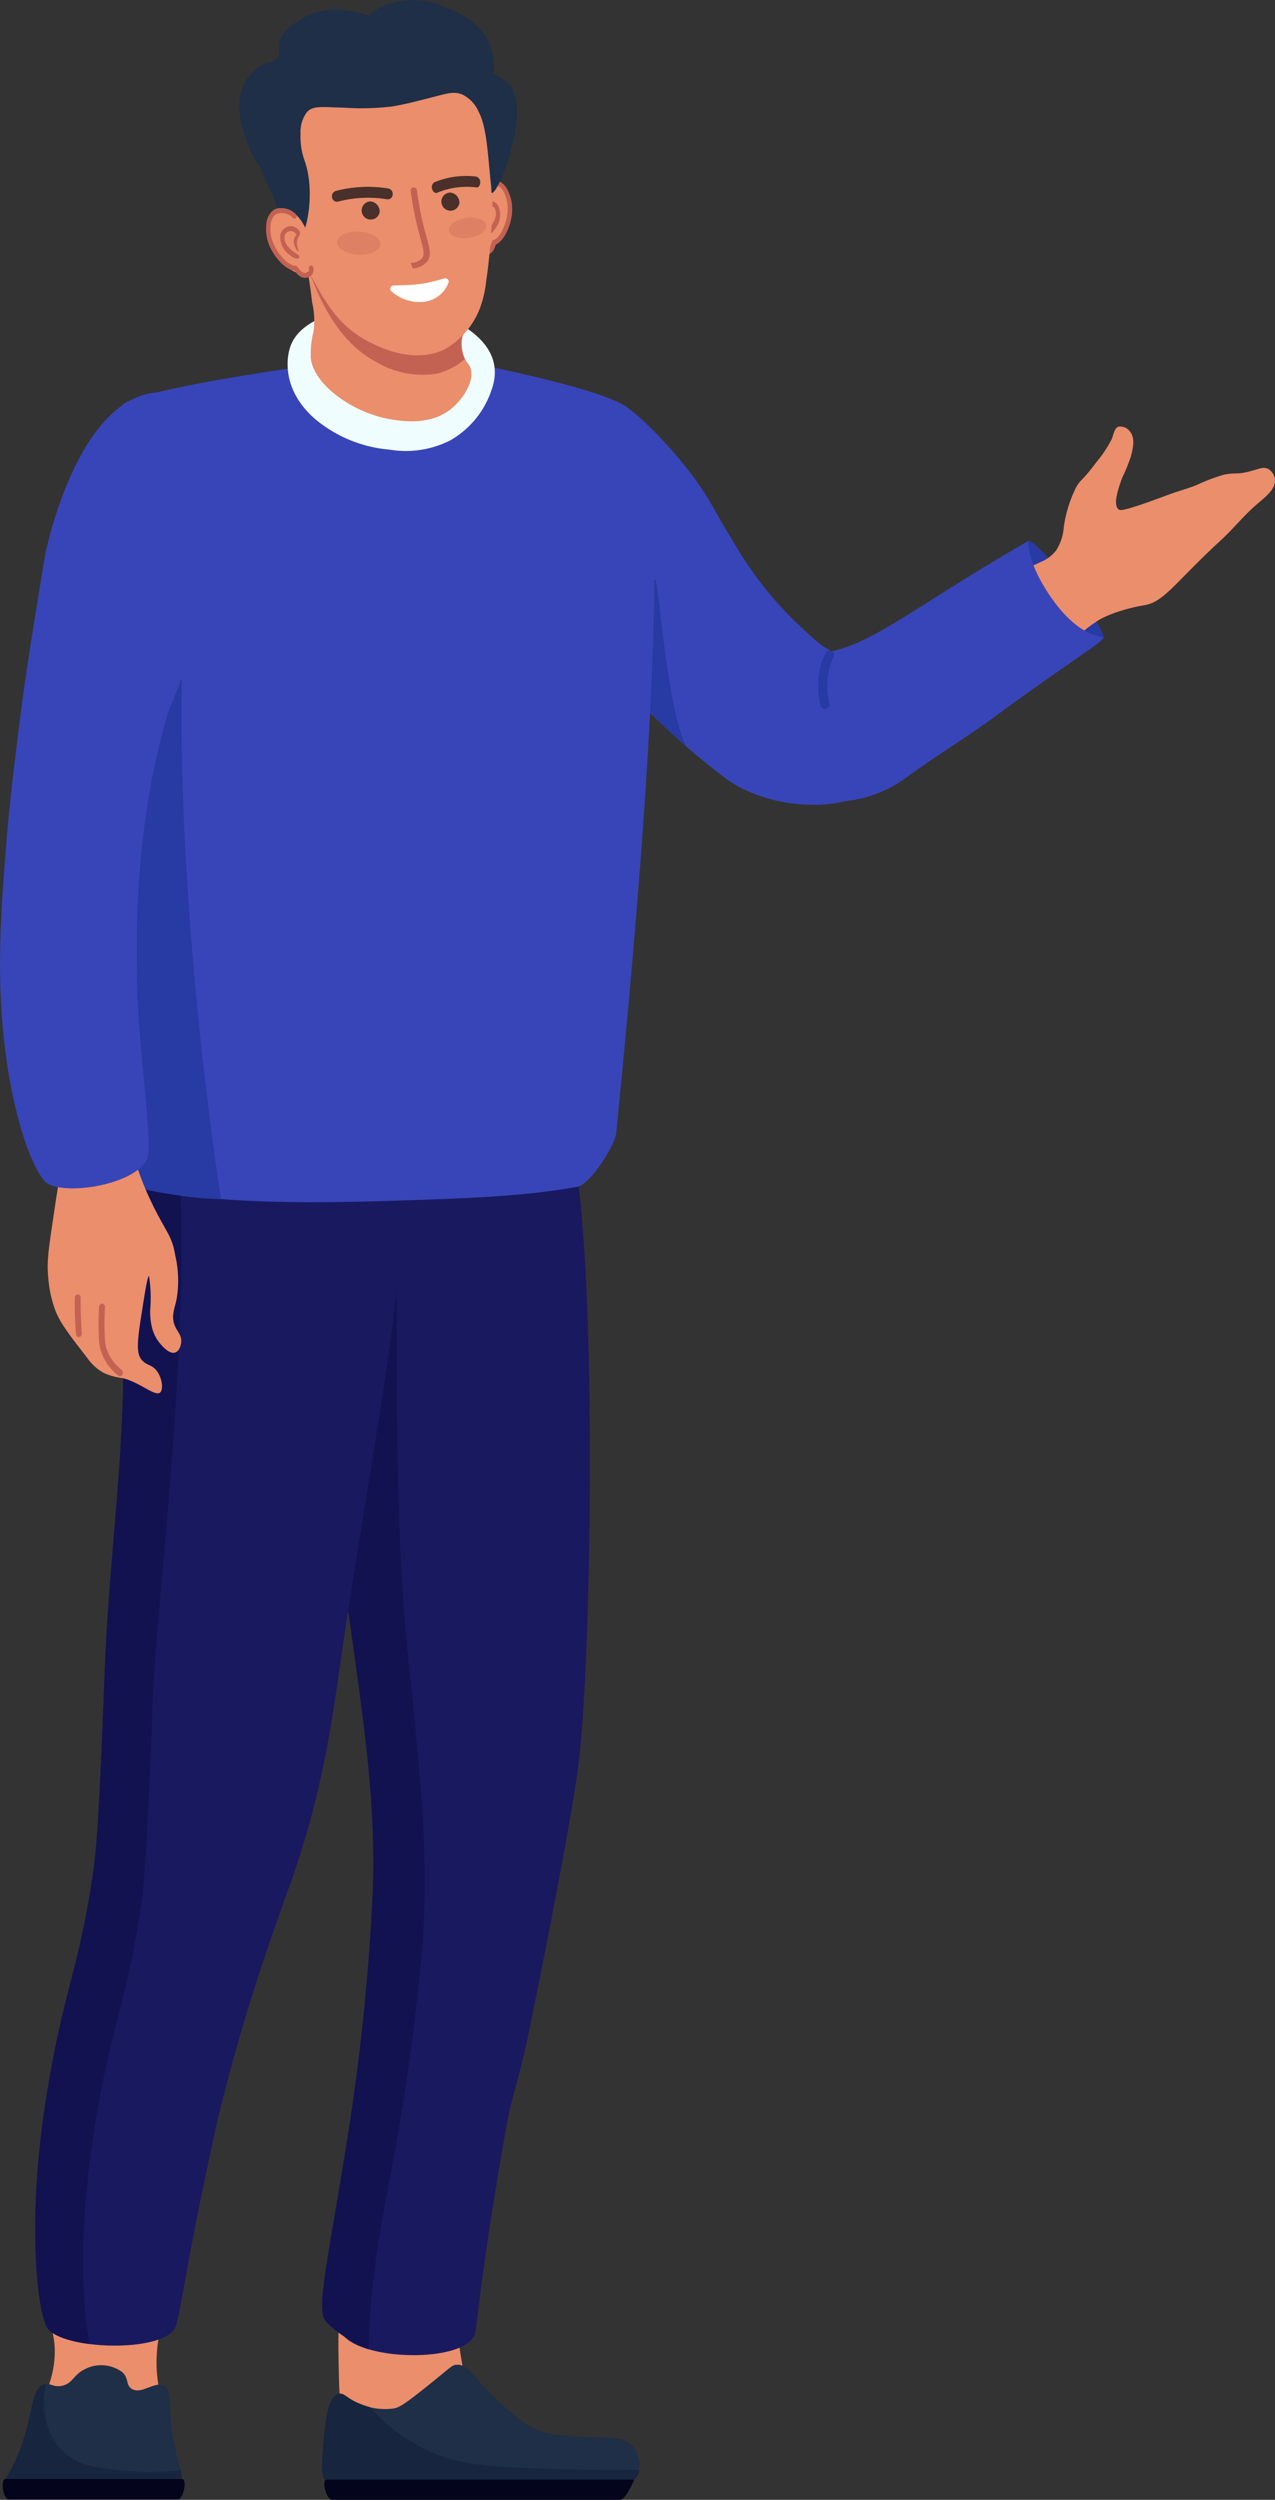
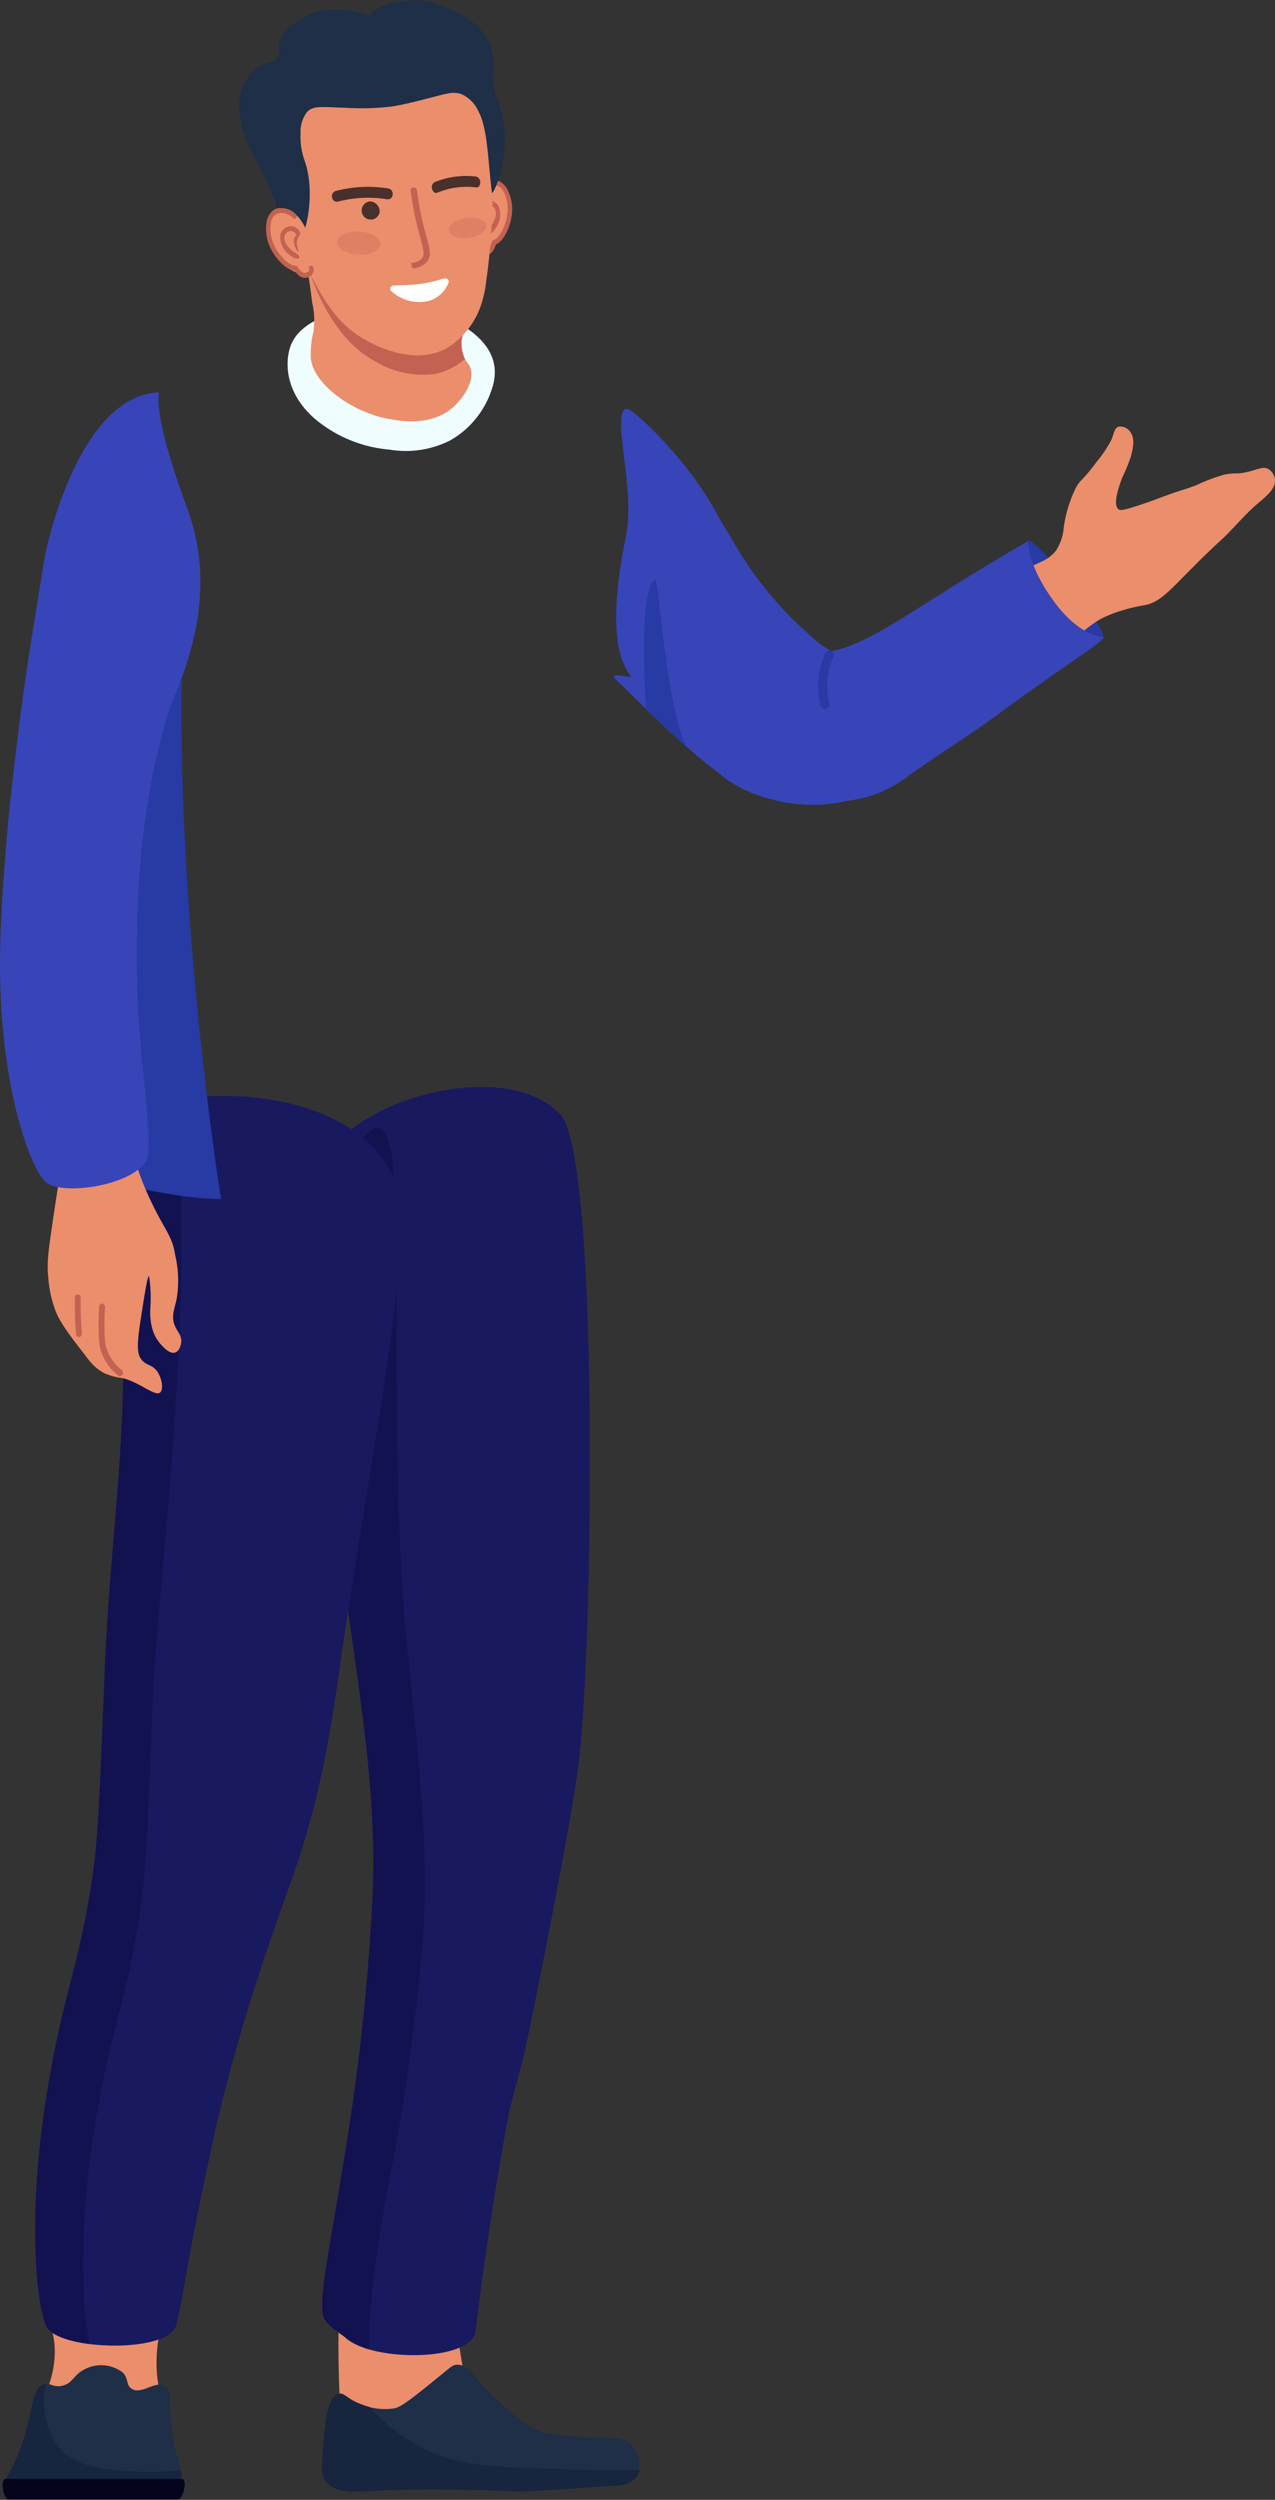
<svg xmlns="http://www.w3.org/2000/svg" width="143.321" height="280.949" viewBox="0 0 143.321 280.949">
  <rect x="0" y="0" width="143.321" height="280.949" fill="#333333" stroke="none" />
  <defs>
    <clipPath id="clip-path">
      <rect id="長方形_13025" data-name="長方形 13025" width="143.321" height="280.949" transform="translate(0 0)" fill="none" />
    </clipPath>
  </defs>
  <g id="_people1" data-name=" people1" transform="translate(0 0.003)">
    <g id="グループ_18247" data-name="グループ 18247" transform="translate(0 -0.003)" clip-path="url(#clip-path)">
      <path id="パス_31815" data-name="パス 31815" d="M473.255,255.878c-.391.366-3.577-1.379-3.838-1.6A16.13,16.13,0,0,1,465,248.65c-.528-1.2-.481-3.594-.155-3.795.835-.516,9.235,10.254,8.414,11.023" transform="translate(-349.259 -184.055)" fill="#283aa3" />
      <path id="パス_31816" data-name="パス 31816" d="M456.26,216.778a13.942,13.942,0,0,1,2.8-2.158,13.689,13.689,0,0,1,2.158-.863,18.408,18.408,0,0,1,2.7-.647c2.263-.4,3.4-2.519,8.631-7.336,1.385-1.274,2.562-2.768,3.992-3.992,1.034-.886,2.159-1.743,2.049-2.805a1.555,1.555,0,0,0-.755-1.187c-.569-.3-1.1.041-2.265.324-1.351.328-1.389.054-2.7.323a20.722,20.722,0,0,0-3.129,1.187c-1.547.586-1.45.452-3.452,1.187-.8.294-1.528.577-2.7.971-2.137.72-2.41.686-2.589.539-.677-.556.092-2.641.431-3.56a19.663,19.663,0,0,0,.971-2.373c.232-.915.506-2.057-.108-2.805a1.332,1.332,0,0,0-1.294-.539c-.432.155-.505.724-.755,1.4a13.548,13.548,0,0,1-1.726,2.589c-1.685,2.264-1.717,1.845-2.266,2.805a14.521,14.521,0,0,0-1.4,4.531,5.542,5.542,0,0,1-.863,2.589,4.278,4.278,0,0,1-1.726,1.295c-3,1.369-6.059,2.764-6.257,4.1-.34,2.29,7.433,6.414,10.249,4.423" transform="translate(-335.279 -145.089)" fill="#eb8e6c" />
      <path id="パス_31817" data-name="パス 31817" d="M302.995,212.661c-1.886-1.088-1.886-1.088-4.747-3.776a42.028,42.028,0,0,1-7.012-9.17c-1.962-3.141-2.159-3.985-4.1-6.689-2.743-3.822-7.036-7.966-7.671-7.937-1.9.084.975,8.975-.1,14.195-2.312,11.26-.489,14.483.539,15.859.254.34-2.784-.663-1.659.4,3.4,3.226,6.605,6.779,12.318,11.084,3.42,2.577,10.109,4.049,15.145,2,3.973-1.616,2.864-12.749-2.718-15.97" transform="translate(-208.983 -139.138)" fill="#3845b8" />
      <path id="パス_31818" data-name="パス 31818" d="M370.764,257.31c5.023-1.078,9.791-5.306,22.123-12.4,0,0-.211,2.359,2.6,6.385,3.214,4.6,5.843,4.3,5.856,4.46.038.468-3.965,2.828-11.909,8.673-3.27,2.406-6.743,4.526-10.033,6.9a13.984,13.984,0,0,1-8.379,2.89c-3.748.068-1.753-16.592-.264-16.912" transform="translate(-277.305 -184.108)" fill="#3845b8" />
      <path id="パス_31819" data-name="パス 31819" d="M371.369,301.129h0a.506.506,0,0,0,.349-.6,8.114,8.114,0,0,1,.065-4.158,7.538,7.538,0,0,1,.386-1.029.507.507,0,1,0-.915-.435,8.51,8.51,0,0,0-.443,1.178,9.123,9.123,0,0,0-.078,4.681.506.506,0,0,0,.636.366" transform="translate(-278.495 -221.474)" fill="#283aa3" />
      <path id="パス_31820" data-name="パス 31820" d="M292.857,262.464c.376-.047,1.2,13.881,3.436,18.695-.68-.56-3.657-3.4-4.482-4.178-.791-13.258.7-14.473,1.046-14.517" transform="translate(-219.195 -197.305)" fill="#283aa3" />
      <path id="パス_31821" data-name="パス 31821" d="M167.53,1049.553a89.57,89.57,0,0,1-1.333-9.3c-.024-1.189-.2,2.808-.741,2.16s-1.62-.564-2.228-.537c-5.139.225-8.036-2.741-9.677-1.152-.546.528-.238,10.959-.077,11.6.8,3.191,1.2,4.787,2,5.3,3.417,2.208,12.72-4.321,12.059-8.065" transform="translate(-115.198 -781.835)" fill="#eb8e6c" />
      <path id="パス_31822" data-name="パス 31822" d="M160.942,1070.532c1.577-.091,2.091,1.867,5.232,4.578,1.851,1.6,3.026,2.612,4.9,3.106a36.959,36.959,0,0,0,6.213.491c1.663.068,2.406.065,3.106.654a3.142,3.142,0,0,1,.818,3.76,2.981,2.981,0,0,1-2.289.981c-6.774.482-10.161.723-11.608.654-1.945-.093-10.15-.383-16.84,0-.964.055-3.241.2-4.251-1.145-.316-.422-.509-.991-.327-3.27.253-3.17.5-6.226,1.8-6.539.642-.154.849.526,2.452,1.144a6.993,6.993,0,0,0,3.76.491c.58-.118,1.061-.335,4.087-2.78,2.365-1.911,2.467-2.1,2.943-2.125" transform="translate(-109.627 -804.763)" fill="#1e2f47" />
      <path id="パス_31823" data-name="パス 31823" d="M145.9,1090.184c.253-3.17.5-6.227,1.8-6.54.642-.155.849.526,2.452,1.144a9.829,9.829,0,0,0,1.006.335,20.518,20.518,0,0,0,7.806,5.419c3.473,1.317,7.564,1.415,15.745,1.613,2.723.066,5.049.053,6.806.02a1.956,1.956,0,0,1-.3.787,2.981,2.981,0,0,1-2.289.981c-6.774.482-10.161.723-11.608.654-1.945-.092-10.15-.383-16.839,0-.964.055-3.241.2-4.251-1.144-.316-.421-.509-.991-.327-3.27" transform="translate(-109.627 -814.607)" fill="#17253f" />
-       <path id="パス_31824" data-name="パス 31824" d="M147.689,1124.832h32.389c.617,0,1.587-2.265,1.587-2.265H147.072c-.617,0,0,2.265.617,2.265" transform="translate(-110.368 -843.883)" fill="#04041c" />
      <path id="パス_31825" data-name="パス 31825" d="M30.176,1038.542c.562,1.236-.3,1.785-.391,4.92-.135,4.539,1.593,5.773.625,7.184-1.045,1.523-3.12.177-10.854.859-1.65.145-2.626.3-3.124-.312-.989-1.218,1.538-3.465,1.874-7.653.291-3.631-1.387-4.685-.469-6.169,1.841-2.973,10.773-2.274,12.338,1.171" transform="translate(-12.182 -778.43)" fill="#eb8e6c" />
      <path id="パス_31826" data-name="パス 31826" d="M171.083,495.23c4.359,4.83,3.652,59.353,2.058,72.588-.893,7.42-5.295,28.843-5.295,28.843-1.6,8.029-2.082,7.773-2.992,12.965-2.3,13.1-3.033,20.016-3.324,22.273-.487,3.771-13.627,3.457-15.21,0-.819-1.789-1.182-9.043,1-22.938a249.862,249.862,0,0,0,2.66-26.6c.3-9.847-.8-17.535-2.992-32.911-3.029-21.242-4.854-46.7-1.235-50.9,5.207-6.053,19.993-9.236,25.332-3.321" transform="translate(-108.062 -369.922)" fill="#191960" />
      <path id="パス_31827" data-name="パス 31827" d="M144.067,596.311c.3-9.847-.8-17.535-2.992-32.911-3.029-21.242-7.448-40.33-3.829-44.536,5.207-6.052,7.454-11.4,8.772-5.991,1.56,6.4-.255,35.044,1.941,56.388,1.59,15.45,2.384,23.176,1.7,33a249.81,249.81,0,0,1-3.7,26.471c-1.808,9.168-2.379,15.45-2.34,19.168-1.578-.457-4.607-2.533-5.023-3.443-.819-1.789.628-7.659,2.808-21.555a249.784,249.784,0,0,0,2.66-26.6" transform="translate(-102.152 -383.865)" fill="#121251" />
      <path id="パス_31828" data-name="パス 31828" d="M56.292,505.5c2.362,5.483-1.615,25.376-5.268,49.006-1.508,9.753-2.189,17.784-5.984,28.922-.678,1.99-.863,2.341-1.994,5.651A218.713,218.713,0,0,0,36.4,611.35c-3.562,16.106-3.653,18.946-4.61,22.9-.762,3.151-12.264,2.923-14.405.49-1.063-1.208-2.538-11.162-.267-25.719,1.913-12.261,3.7-14.462,5.319-25.6.571-3.936.824-10.381,1.33-23.271.5-12.64,2.455-25.256,1.995-37.9-.206-5.653-3.152-21.109-1.26-22.838,5.277-4.826,26.823-5.459,31.793,6.08" transform="translate(-11.968 -372.974)" fill="#191960" />
      <path id="パス_31829" data-name="パス 31829" d="M17.116,599.616c1.913-12.261,3.7-14.462,5.319-25.6.571-3.936.824-10.381,1.33-23.27.5-12.64,2.454-25.256,1.994-37.9-.206-5.653-3.552-25.388-1.66-27.118,4.031-3.687,6.971-2.446,7.586,3.176,2.341,21.409-2.036,52.912-2.532,65.553-.506,12.889-.759,19.334-1.33,23.271-1.616,11.136-3.406,13.337-5.319,25.6-1.769,11.34-1.265,19.886-.454,23.681-2.114-.27-3.937-.844-4.668-1.674-1.063-1.208-2.537-11.162-.267-25.719" transform="translate(-11.969 -363.568)" fill="#121251" />
      <path id="パス_31830" data-name="パス 31830" d="M19.8,1073.091c.845.451.543,1.8.831,4.488.451,4.2,1.68,5.46.831,6.649-.448.626-1.153.788-4.156,1-8.5.592-8.477-.312-12.466.333A2.836,2.836,0,0,1,2,1084.714c-.691-.818.629-1.507,1.848-5.141,1.252-3.731,1.1-6.283,2.493-6.649.692-.182,1,.381,1.994.166,1.206-.259,1.256-1.191,2.493-1.828a4,4,0,0,1,4.322.333c.7.708.347,1.4,1,1.828,1.093.719,2.588-.9,3.657-.333" transform="translate(-1.359 -804.962)" fill="#1e2f47" />
      <path id="パス_31831" data-name="パス 31831" d="M3.846,1085.93c1.252-3.731,1.1-6.283,2.493-6.649a1.086,1.086,0,0,1,.2-.032,8.408,8.408,0,0,0-.07,3.817,7.119,7.119,0,0,0,2.03,3.826,7.085,7.085,0,0,0,3.358,1.64,34.027,34.027,0,0,0,9.814.416,1.9,1.9,0,0,1-.205,1.636c-.447.626-1.153.788-4.156,1-8.5.592-8.477-.312-12.466.332A2.835,2.835,0,0,1,2,1091.071c-.692-.818.628-1.507,1.848-5.141" transform="translate(-1.359 -811.319)" fill="#17253f" />
      <path id="パス_31832" data-name="パス 31832" d="M1.892,1124.533H20.9c.627,0,1.1-2.3.468-2.3H1.54c-.627,0-.275,2.3.351,2.3" transform="translate(-0.91 -843.63)" fill="#04041c" />
-       <path id="パス_31833" data-name="パス 31833" d="M40.094,252.708c-4.406-21.728.636-85.57,2.534-87.067,2.874-2.268,30.755-5.765,32.118-5.765,2.382,0,22.379,3.845,24.849,6.315.7.695,6.708-.52-1.509,81.328-.143,1.419-2.955,5.8-4.359,6.047-6.012,1.073-12.067,1.282-19.967,1.545-15.094.5-24.046.083-33.665-2.4" transform="translate(-28.82 -120.184)" fill="#3845b8" />
      <path id="パス_31834" data-name="パス 31834" d="M51.8,334.235c-4.364,0-10.477-1.433-13.577-2.235-4.406-21.728-1.321-46.133-1.382-48.922-.085-3.943,2.641-6.558,4.739-8.5.439,3.373,6.507-14.085,6.125-7.876-1.78,28.954,3.557,64.409,4.095,67.534" transform="translate(-26.945 -199.478)" fill="#283aa3" />
      <path id="パス_31835" data-name="パス 31835" d="M214.333,82.649c.048-.071.965-1.41,2.061-1.131,1.055.268,1.619,1.87,1.736,2.881.279,2.418-1.924,5.009-3.084,4.7-1.289-.341-2.063-4.426-.712-6.453" transform="translate(-160.591 -61.252)" fill="#eb8e6c" />
      <path id="パス_31836" data-name="パス 31836" d="M217.923,94.5c.343-.006.658-.456.825-.744a2.462,2.462,0,0,0,.232-2.435,1.3,1.3,0,0,0-1.4-.545,1.227,1.227,0,0,0-.777.919.3.3,0,0,0,.232.361.23.23,0,0,0,.252-.19.753.753,0,0,1,.466-.566.8.8,0,0,1,.832.324,1.451,1.451,0,0,1,.006,1.207,3.537,3.537,0,0,1-.694,1.126s.7-.856,0,0c-.413.5-.013.543.024.542" transform="translate(-162.976 -68.206)" fill="#c36252" />
      <path id="パス_31837" data-name="パス 31837" d="M215.952,89.131a.249.249,0,0,1,.2-.316h0a.279.279,0,0,1,.282.233c.072.342.167.4.384.392h0c.435-.008.615-.4.744-.832.047-.157.089-.293.241-.321.493-.093,1.355-1.375,1.534-2.958A4.094,4.094,0,0,0,219,83.045a1.661,1.661,0,0,0-.66-.811,1.2,1.2,0,0,0-.911-.05,1.776,1.776,0,0,0-1.053.946.225.225,0,0,1-.314.094.3.3,0,0,1-.125-.389,2.232,2.232,0,0,1,1.334-1.181,1.649,1.649,0,0,1,1.257.091,2.207,2.207,0,0,1,.909,1.072,4.714,4.714,0,0,1,.4,2.618c-.19,1.676-1.071,3.09-1.789,3.355l-.007.023c-.1.316-.349,1.156-1.173,1.172h0c-.632.012-.832-.457-.917-.855m1.976-.306h0Z" transform="translate(-162.307 -61.32)" fill="#c36252" />
      <path id="パス_31838" data-name="パス 31838" d="M217.091,95.5c-.027.08.231.178.441.477.407.578.219,1.309.32,1.329.075.015.224-.38.208-.808a1.183,1.183,0,0,0-.292-.844c-.257-.238-.645-.248-.676-.154" transform="translate(-163.196 -71.751)" fill="#c36252" />
      <path id="パス_31839" data-name="パス 31839" d="M130.663,142.01c1.14-2.571,4.735-3.5,6.641-4a16.051,16.051,0,0,1,7.806,0c1.756.439,10.266,3.032,8.033,9.211a10.235,10.235,0,0,1-4.637,5.66,11.036,11.036,0,0,1-6.83,1.04,14.986,14.986,0,0,1-8.437-3.5c-3.59-3.178-3.279-6.831-2.576-8.418" transform="translate(-97.892 -103.39)" fill="#f0fdff" />
      <path id="パス_31840" data-name="パス 31840" d="M155.951,124.435c.345.554-.156,1.794.343,3.364.229.722.559.777.754,1.358.507,1.5-.9,3.518-2.113,4.527-2.4,1.992-5.679,1.426-6.942,1.207-4.559-.787-9.038-4.332-8.9-7.244a9.641,9.641,0,0,1,.3-2.565,8.857,8.857,0,0,0-.151-3.32c-.407-3.678-.871-4.858-.6-4.98.7-.321,2.867,8.2,8.15,9.508,4.195,1.039,8.47-2.971,9.164-1.855" transform="translate(-104.16 -87.783)" fill="#eb8e6c" />
      <path id="パス_31841" data-name="パス 31841" d="M146.231,126.116c-3.167-1.69-5.813-5.467-7.433-10.478-.21-1.241-.326-1.726-.16-1.8.7-.321,2.867,8.2,8.149,9.508,4.2,1.039,9.115-2.776,9.81-1.66.345.554-1.328,2.057-.168,4.235a7.849,7.849,0,0,1-3.222,1.655,10.32,10.32,0,0,1-6.976-1.456" transform="translate(-104.161 -85.568)" fill="#c36252" />
      <path id="パス_31842" data-name="パス 31842" d="M146.3,45.932a12.215,12.215,0,0,1-.776,3.261,9.16,9.16,0,0,1-3.727,4.348c-3.708,1.979-8.122-.446-9.007-.932-3.474-1.908-5.008-4.939-6.988-8.851a34.489,34.489,0,0,1-3.106-9.472c-.8-4.5-1.2-6.751-.155-9.007,2.468-5.338,10.131-5.97,11.181-6.056,2.023-.167,5.935-.489,9.007,2.174.152.132,1.763,3.087,3.416,6.522,1.371,2.85.918,13.147.155,18.013" transform="translate(-91.647 -14.369)" fill="#eb8e6c" />
      <path id="パス_31843" data-name="パス 31843" d="M150.317,85.8h0a.617.617,0,0,1,.4-.755,14.324,14.324,0,0,1,5.938-.279.616.616,0,0,1,.463.715.541.541,0,0,1-.595.5,13.387,13.387,0,0,0-5.563.262.542.542,0,0,1-.639-.441" transform="translate(-112.985 -63.58)" fill="#49302a" />
      <path id="パス_31844" data-name="パス 31844" d="M201,80.4h0a.641.641,0,0,0-.441-.683,9.29,9.29,0,0,0-2.935.1,9.394,9.394,0,0,0-1.78.54.642.642,0,0,0-.241.776c.092.31.337.489.553.4a8.774,8.774,0,0,1,1.668-.507,8.672,8.672,0,0,1,2.75-.093c.233.029.421-.209.426-.533" transform="translate(-147.019 -59.869)" fill="#49302a" />
      <path id="パス_31845" data-name="パス 31845" d="M187.319,88.858a33.439,33.439,0,0,1-.674-3.709.347.347,0,0,0-.385-.285.326.326,0,0,0-.316.35,33.907,33.907,0,0,0,.686,3.774c.143.6.28,1.1.4,1.539.337,1.229.506,1.847.206,2.273a1.706,1.706,0,0,1-1.271.544,4.23,4.23,0,0,0,.212.619,2.255,2.255,0,0,0,1.654-.816c.462-.656.256-1.406-.117-2.768-.12-.438-.256-.934-.4-1.521" transform="translate(-139.781 -63.794)" fill="#c36252" />
      <path id="パス_31846" data-name="パス 31846" d="M165.877,92.368a1.02,1.02,0,1,1-1.054-1.184,1.134,1.134,0,0,1,1.054,1.184" transform="translate(-123.198 -68.546)" fill="#49302a" />
-       <path id="パス_31847" data-name="パス 31847" d="M201.978,88.353a1.02,1.02,0,1,1-1.054-1.184,1.134,1.134,0,0,1,1.054,1.184" transform="translate(-150.337 -65.528)" fill="#49302a" />
      <path id="パス_31848" data-name="パス 31848" d="M180.6,128.632a3.35,3.35,0,0,0,2.645-2.142c.114-.285-.184-.552-.514-.46l-.762.212a14.485,14.485,0,0,1-3.378.521l-1.482.052a.381.381,0,0,0-.354.585,4.74,4.74,0,0,0,3.845,1.233" transform="translate(-132.826 -94.727)" fill="#fff" />
      <path id="パス_31849" data-name="パス 31849" d="M157.508,106.254c-.067.713-1.208,1.217-2.55,1.126s-2.374-.743-2.307-1.456,1.209-1.217,2.55-1.126,2.374.743,2.307,1.456" transform="translate(-114.752 -78.772)" fill="#dd8064" />
      <path id="パス_31850" data-name="パス 31850" d="M207.426,99.336c.128.612-.7,1.261-1.858,1.45s-2.193-.155-2.32-.767.7-1.261,1.858-1.45,2.193.155,2.32.767" transform="translate(-152.781 -74.059)" fill="#dd8064" />
      <path id="パス_31851" data-name="パス 31851" d="M23.334,516.621c-.323.534-.622,2.526-1.207,6.487-.486,3.293-.631,4.481-.452,6.186a13.581,13.581,0,0,0,.754,3.47c.529,1.442,1.56,2.772,3.621,5.431a5.586,5.586,0,0,0,1.811,1.659,7.083,7.083,0,0,0,2.112.6l.019,0c1.916.453,3.6,2.038,4.205,1.655.433-.276.3-1.574-.3-2.414-.549-.763-1.113-.625-1.66-1.207-.592-.63-.669-1.58-.151-4.828.29-1.818.7-4.7.905-4.677a16.078,16.078,0,0,1,.151,3.545,7.16,7.16,0,0,0,.226,2.414,4.41,4.41,0,0,0,.83,1.584c.27.322,1.074,1.281,1.735,1.056.438-.149.651-.764.679-1.207.049-.779-.469-1.133-.754-1.886-.381-1.007,0-1.828.226-2.866a12.446,12.446,0,0,0-.151-4.979c-.344-2.205-1.111-2.7-2.64-5.884-2.539-5.283-1.948-7.083-3.545-7.694-2.007-.767-5.039,1.276-6.412,3.545" transform="translate(-16.239 -385.577)" fill="#eb8e6c" />
      <path id="パス_31852" data-name="パス 31852" d="M47.306,598.117h0a.451.451,0,0,0-.09-.539,5.023,5.023,0,0,1-1.777-2.664,9.327,9.327,0,0,1-.129-1.464,28.42,28.42,0,0,1,.041-2.879.384.384,0,0,0-.3-.43h0a.355.355,0,0,0-.363.363,29.356,29.356,0,0,0-.042,2.982,8.652,8.652,0,0,0,.152,1.641,5.8,5.8,0,0,0,2.033,3.1.3.3,0,0,0,.472-.112" transform="translate(-33.549 -443.632)" fill="#c36252" />
      <path id="パス_31853" data-name="パス 31853" d="M34.351,590.776h0a.387.387,0,0,0,.291-.436c-.064-.766-.106-1.54-.125-2.306-.014-.549-.016-1.1-.007-1.653a.373.373,0,0,0-.319-.406h0a.365.365,0,0,0-.342.389c-.009.563-.006,1.132.008,1.7.02.784.063,1.577.129,2.362a.353.353,0,0,0,.368.355" transform="translate(-25.44 -440.502)" fill="#c36252" />
      <path id="パス_31854" data-name="パス 31854" d="M21.058,190.689c-4.866-13.206-2.549-13.141-3.416-13.074-8.743.675-12.353,16.88-12.658,18.752-1.408,8.654-2.112,12.982-2.716,17.8-.777,6.206-1.248,10.009-1.66,15.388-.282,3.688-.557,7.276-.6,11.465-.148,13.426,2.972,22.873,4.979,25.21,1.508,1.757,9.777.652,11.465-2.279.9-1.56-.964-12.441-1.056-20.517-.063-5.569-.2-17.43,3.47-29.72.758-2.54,6.207-12.137,2.195-23.027" transform="translate(0 -133.514)" fill="#3845b8" />
      <path id="パス_31855" data-name="パス 31855" d="M115.91,17.953c-.558-2.21-.978-10.465,7.084-13.174,5.681-1.909,4.747-2.988,6.71-3.96A8.879,8.879,0,0,1,137.246.9c4.956,1.944,5.366,5.278,5.161,7.114a6.4,6.4,0,0,0,.4,3.076l.009.024c2.222,5.608-.527,10.96-.578,10.562-.444-3.426-.469-7.218-1.495-9.114a3.866,3.866,0,0,0-1.866-1.956c-.888-.353-1.665-.113-3.136.268-1.891.489-3.444.891-4.773,1.093a28.429,28.429,0,0,1-5.236.136c-2.58-.064-3.547-.263-4.266.462a3.659,3.659,0,0,0-.741,2.454,7.833,7.833,0,0,0,.481,3.113c1.235,3.632.069,8.221-.4,8.244-.217.01-1.859.448-2.908-3.561-.376-1.435-1.61-3.379-1.985-4.865" transform="translate(-86.938 0.003)" fill="#1e2f47" />
      <path id="パス_31856" data-name="パス 31856" d="M123.868,94.829c-.067-.053-1.354-1.041-2.309-.437-.92.582-.96,2.279-.758,3.277.484,2.385,3.406,4.442,4.414,3.792,1.12-.724.566-5.123-1.347-6.632" transform="translate(-90.736 -70.811)" fill="#eb8e6c" />
      <path id="パス_31857" data-name="パス 31857" d="M128.782,105.975c-.327.1-.767-.23-1.015-.451a2.462,2.462,0,0,1-.975-2.243,1.3,1.3,0,0,1,1.16-.951,1.227,1.227,0,0,1,1.023.633.3.3,0,0,1-.108.415.23.23,0,0,1-.3-.1.753.753,0,0,0-.619-.393.794.794,0,0,0-.69.566,1.452,1.452,0,0,0,.368,1.149,3.541,3.541,0,0,0,1.009.855s-.935-.6,0,0c.549.35.181.512.145.523" transform="translate(-95.277 -76.925)" fill="#c36252" />
      <path id="パス_31858" data-name="パス 31858" d="M125.155,101.99h0c-.788.24-1.289-.48-1.478-.75l-.014-.02c-.764-.029-2.04-1.1-2.741-2.635a4.717,4.717,0,0,1-.429-2.614,2.209,2.209,0,0,1,.532-1.3,1.649,1.649,0,0,1,1.167-.476,2.232,2.232,0,0,1,1.635.71.3.3,0,0,1,0,.408.224.224,0,0,1-.328.007,1.778,1.778,0,0,0-1.294-.573,1.2,1.2,0,0,0-.851.33,1.657,1.657,0,0,0-.376.976,4.09,4.09,0,0,0,.381,2.278c.661,1.449,1.878,2.4,2.375,2.336.154-.02.235.1.329.231.255.366.548.687.965.561h0c.208-.064.281-.144.244-.492a.279.279,0,0,1,.2-.309h0a.249.249,0,0,1,.292.237.9.9,0,0,1-.607,1.1m-1.367-.776h0Z" transform="translate(-90.551 -70.807)" fill="#c36252" />
      <path id="パス_31859" data-name="パス 31859" d="M133.7,105.877c.05.068-.164.241-.271.591-.208.675.2,1.312.108,1.363-.067.038-.331-.292-.448-.7a1.184,1.184,0,0,1,.016-.893c.171-.306.537-.435.6-.356" transform="translate(-99.989 -79.575)" fill="#c36252" />
      <path id="パス_31860" data-name="パス 31860" d="M123.981,5.571c-.128-.313-5.238-2.466-8.75-.079-.366.249-2.034,1.023-2.386,2.545-.188.814.153,1.118-.159,1.671-.508.9-1.75.079-3.5,2.466-2.767,3.773,1.877,11.69,3.182,11.374,1.172-.283-.438-4.2,1.671-8.67,2.921-6.2,10.441-8.089,9.943-9.306" transform="translate(-81.43 -3.292)" fill="#1e2f47" />
-       <path id="パス_31861" data-name="パス 31861" d="M215.963,31.555c.354-.336,1.463.224,2.036.513a5.615,5.615,0,0,1,1.483,1.02c2.521,2.775-1.036,12.177-1.912,12.237-.387.027,1.19-6.838-.53-10.572-.876-1.9-1.417-2.876-1.077-3.2" transform="translate(-162.271 -23.642)" fill="#1e2f47" />
    </g>
  </g>
</svg>